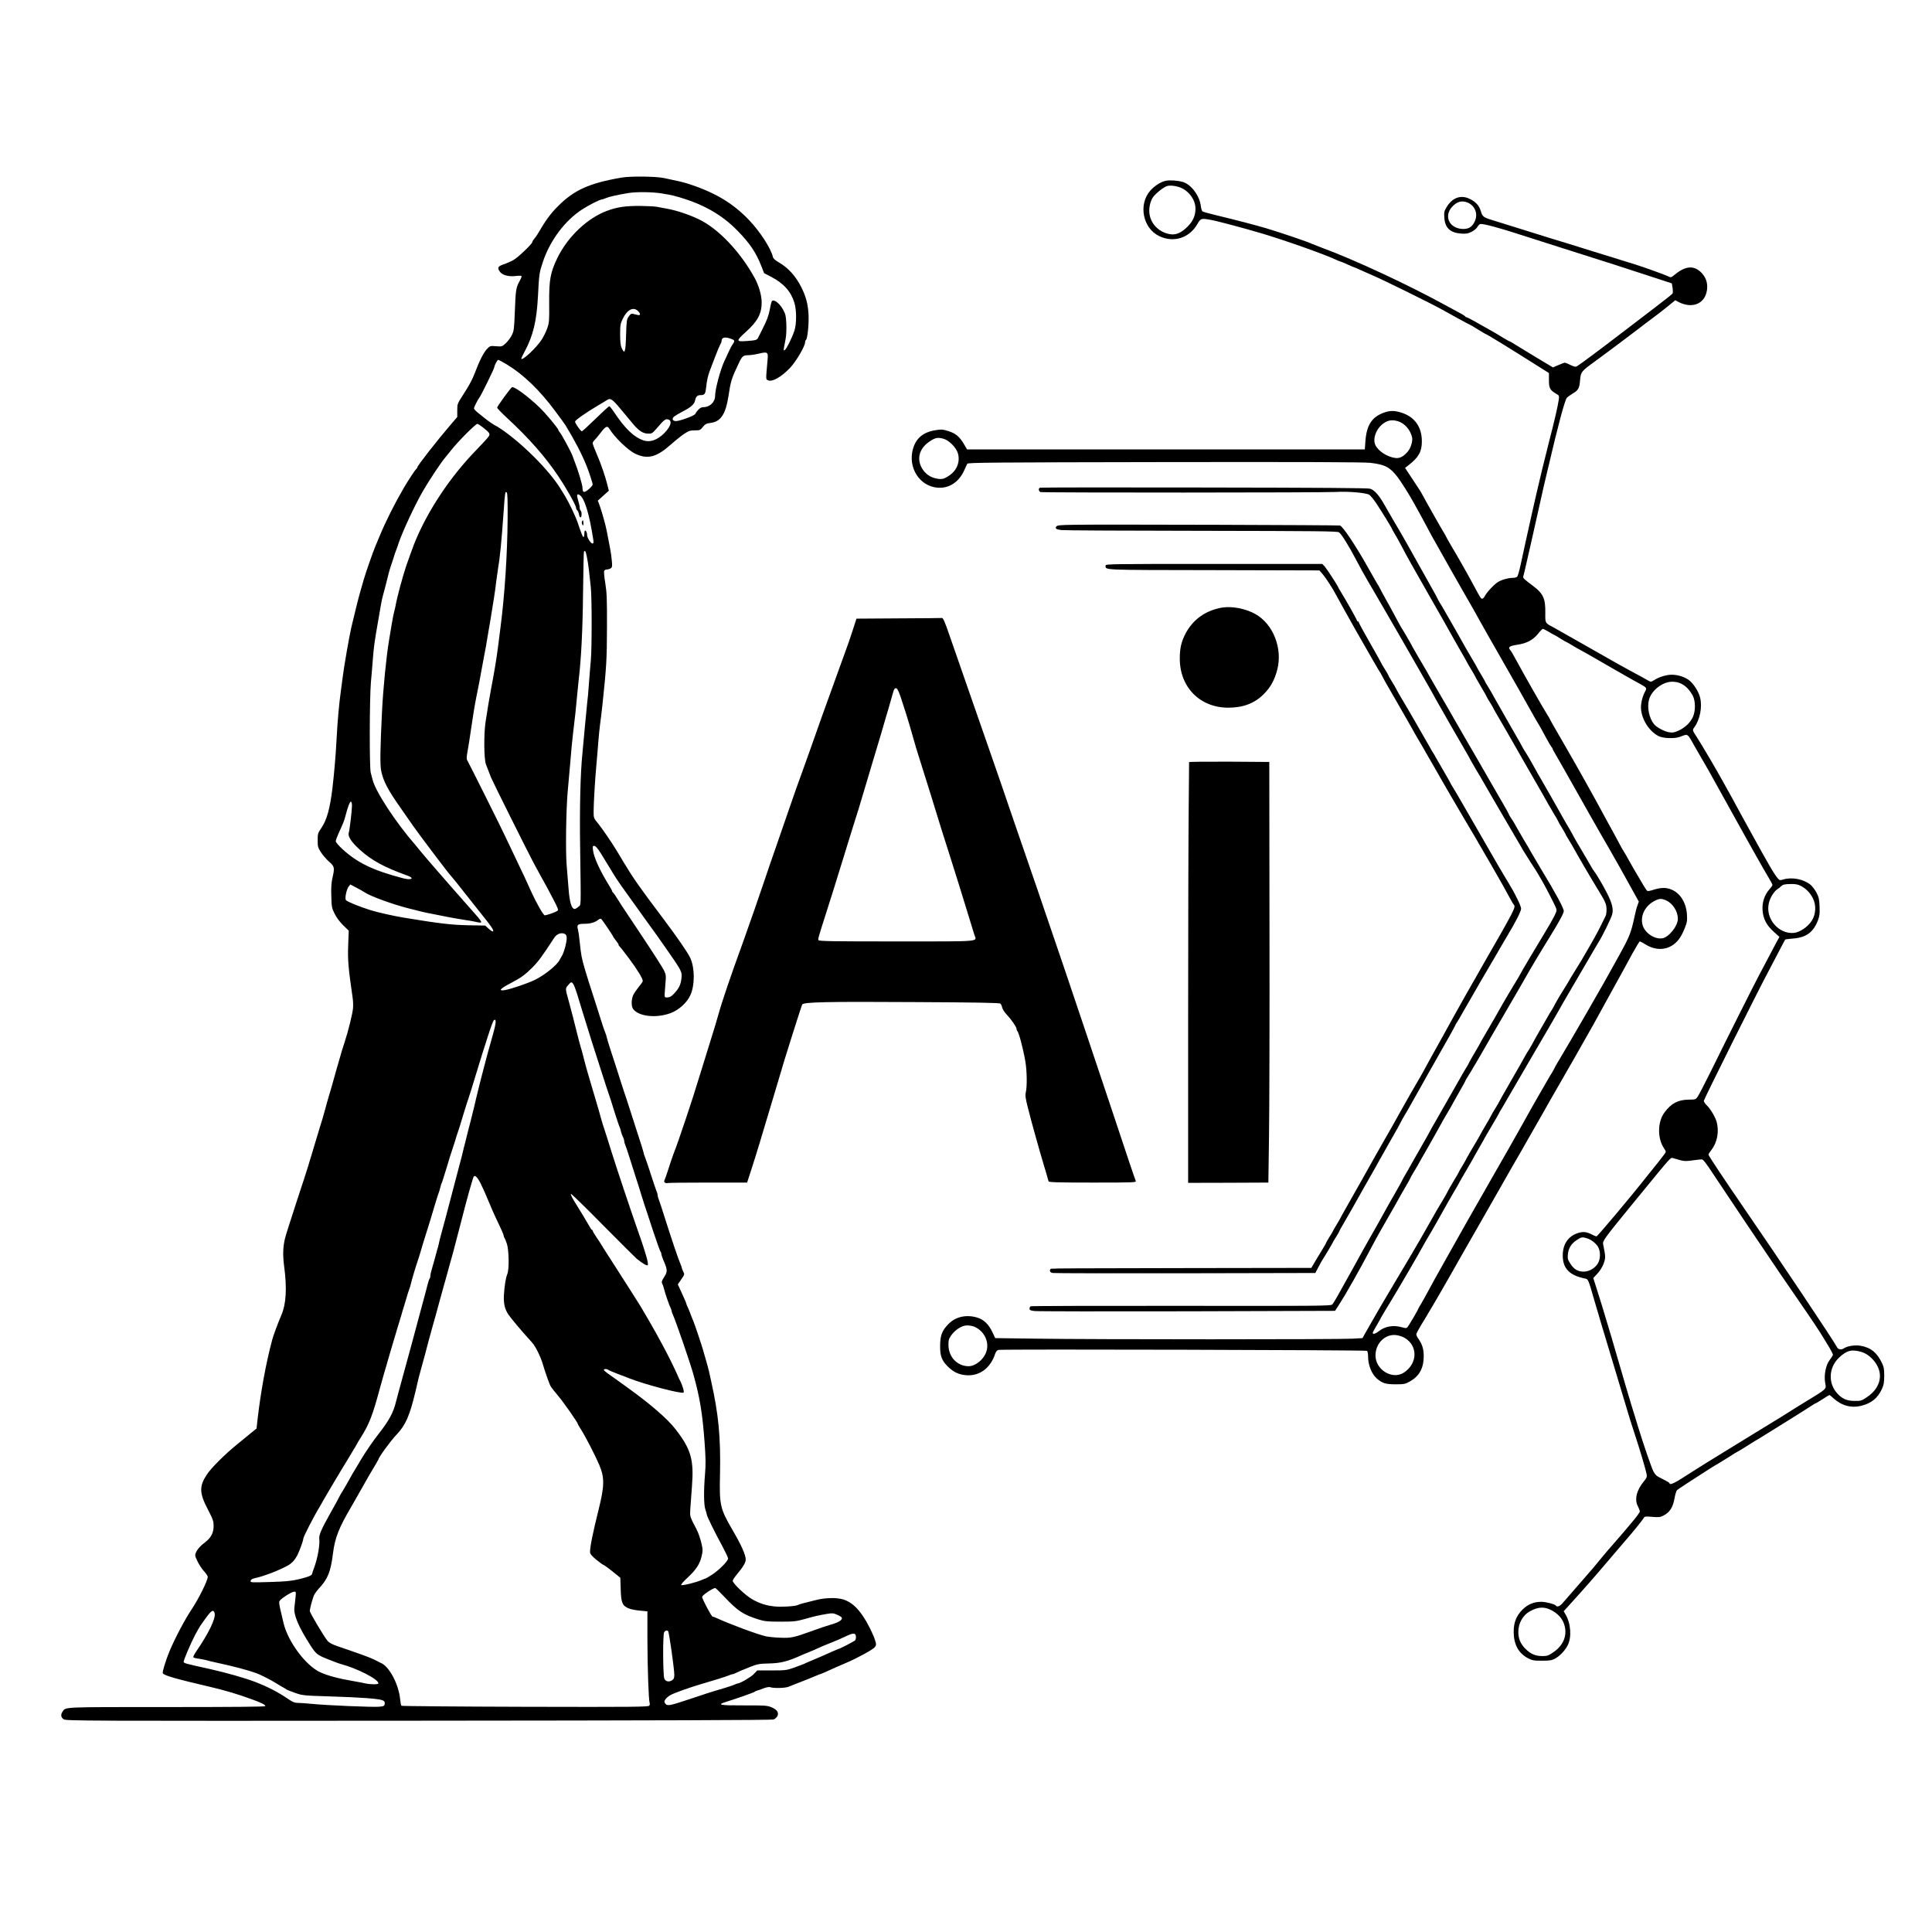
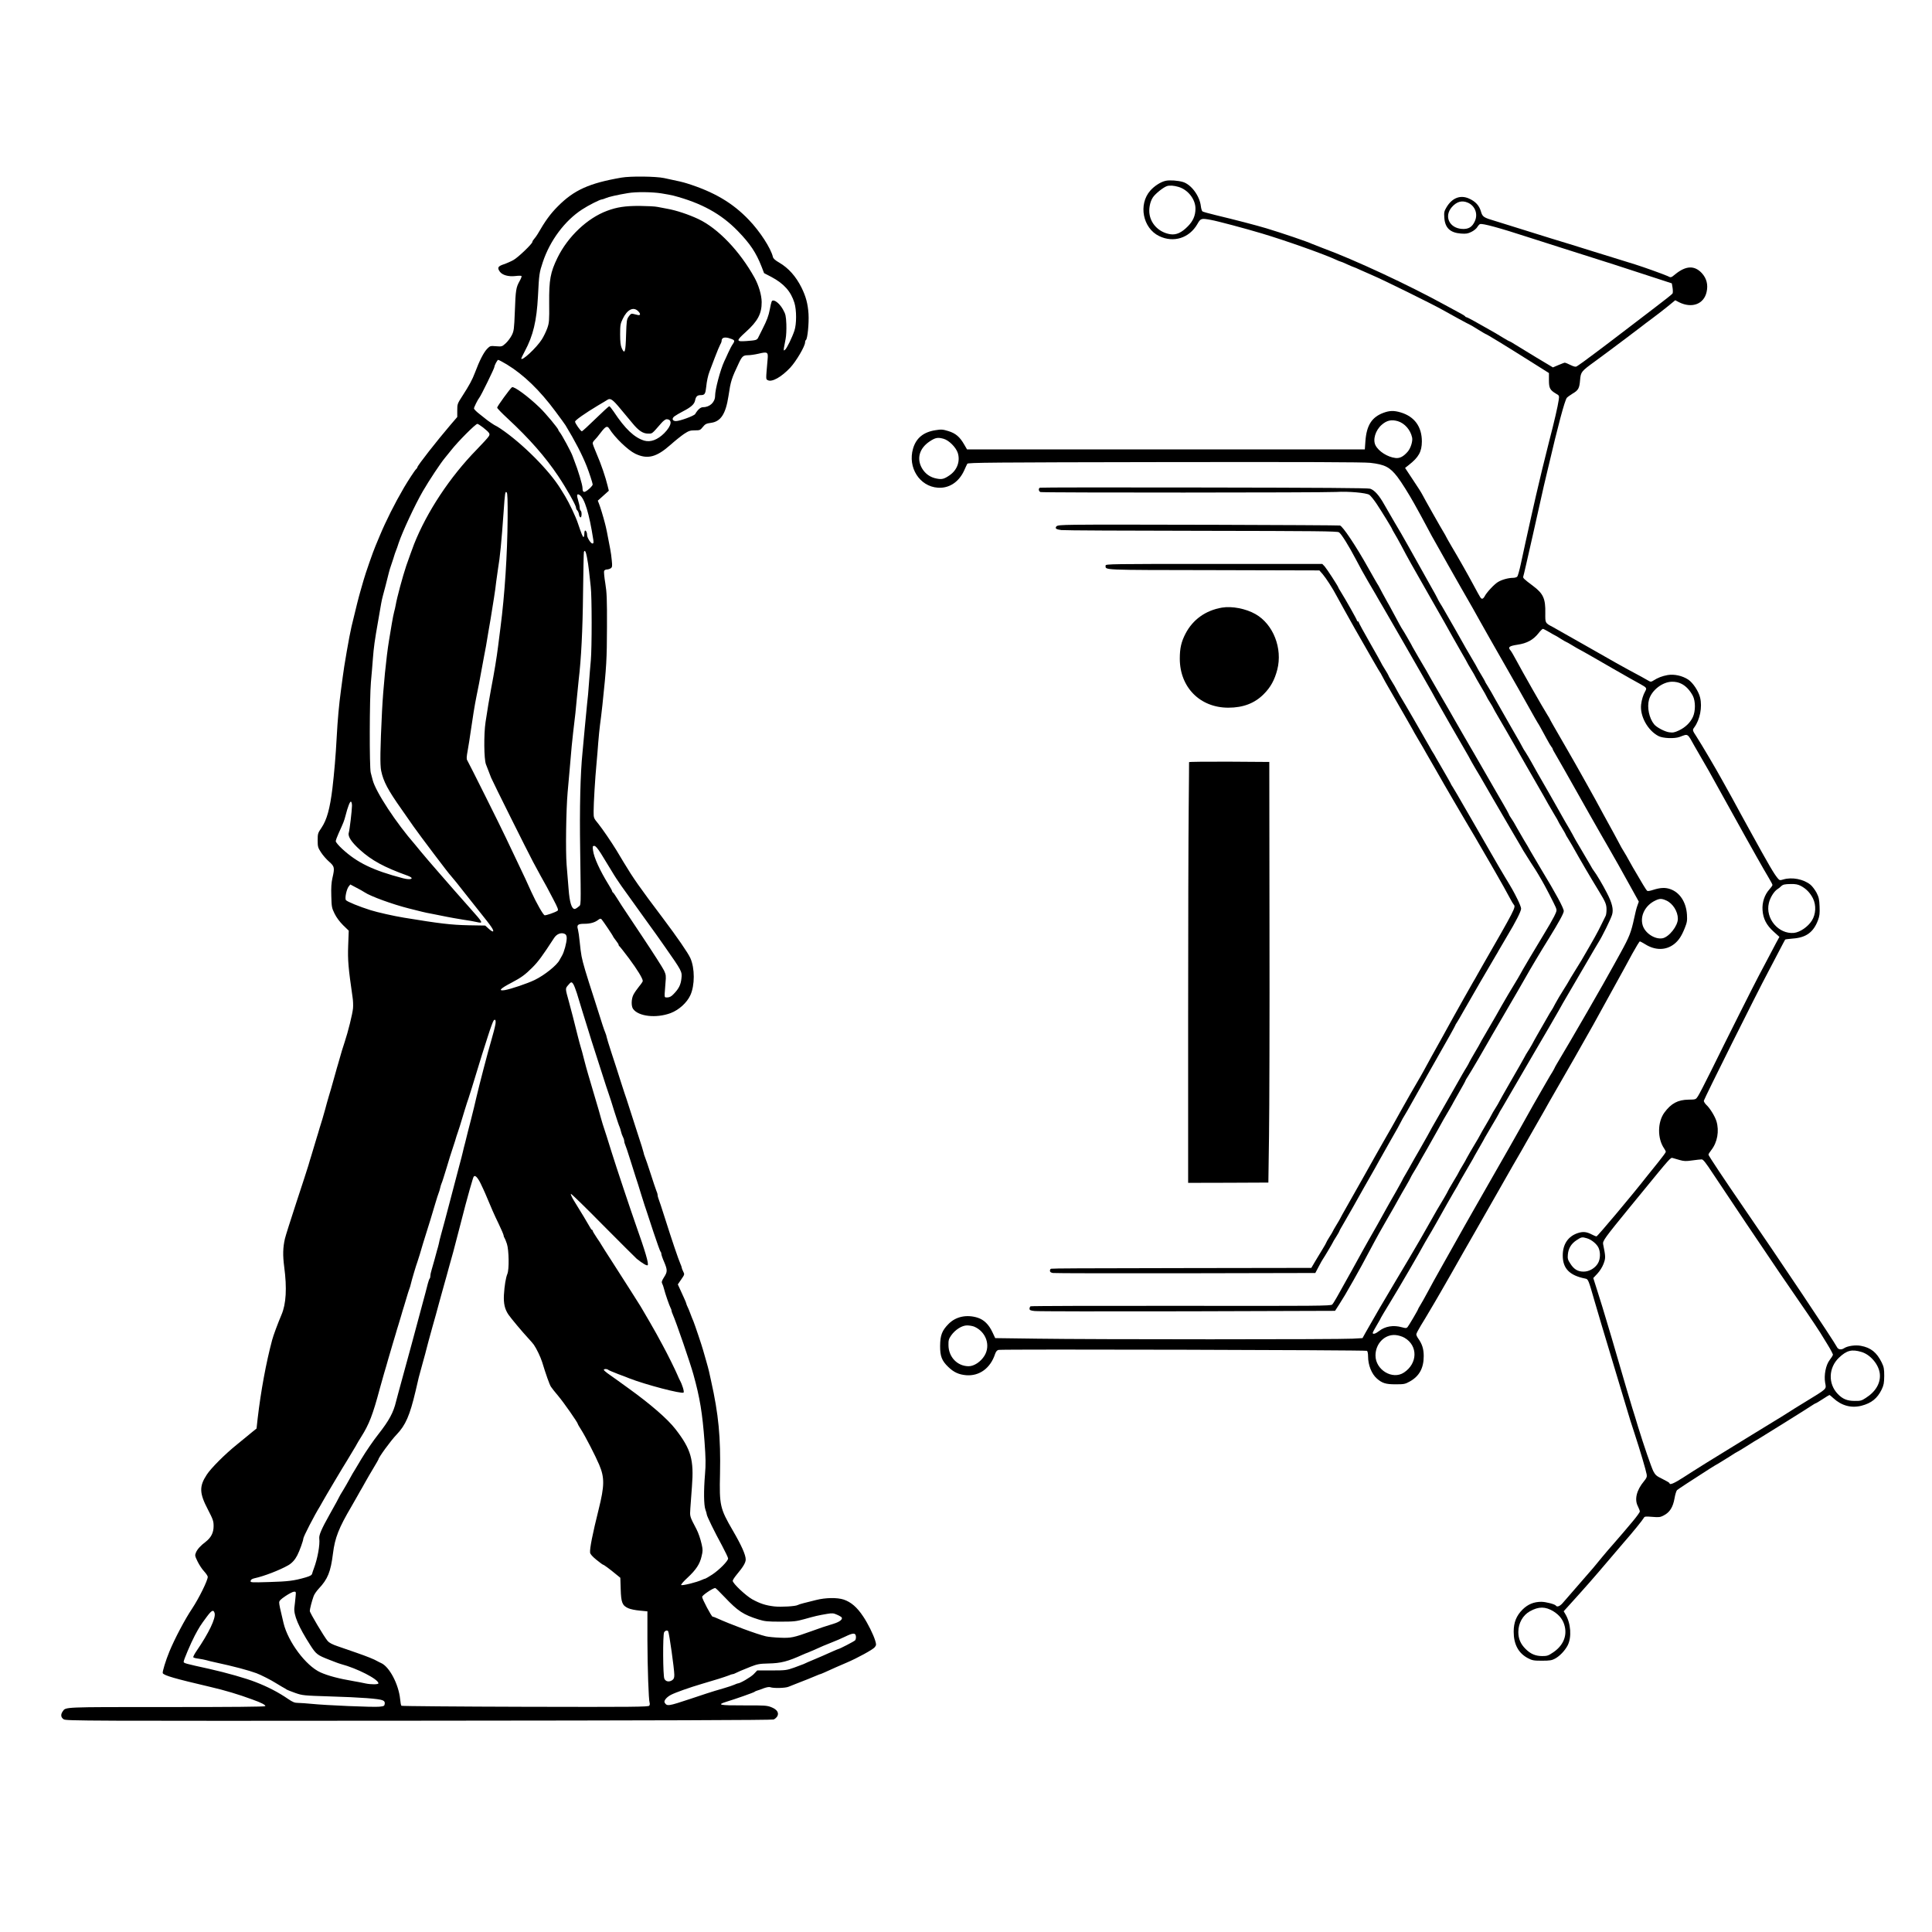
<svg xmlns="http://www.w3.org/2000/svg" version="1.0" width="2083pt" height="2083pt" viewBox="0 0 2083 2083" preserveAspectRatio="xMidYMid meet">
  <g transform="translate(0,2083) scale(0.1,-0.1)" fill="#000000" stroke="none">
    <path d="M6700 18915 c-348 -60 -511 -134 -685 -309 -81 -81 -137 -158 -218 -299 -11 -18 -27 -41 -38 -53 -10 -11 -19 -25 -19 -32 0 -20 -154 -168 -205 -196 -27 -15 -75 -36 -105 -46 -62 -21 -71 -37 -41 -79 27 -37 92 -56 169 -47 32 4 61 4 65 0 3 -4 -5 -27 -20 -53 -39 -69 -44 -98 -52 -326 -8 -198 -10 -213 -34 -261 -14 -27 -43 -66 -65 -86 -39 -35 -41 -36 -104 -31 -61 5 -64 4 -95 -27 -38 -39 -84 -129 -133 -260 -27 -72 -61 -135 -132 -245 -57 -88 -58 -91 -58 -160 l0 -71 -73 -85 c-147 -172 -357 -440 -357 -457 0 -5 -7 -15 -15 -22 -12 -10 -86 -123 -130 -198 -101 -173 -195 -361 -260 -517 -20 -49 -41 -99 -46 -110 -25 -57 -110 -301 -129 -370 -4 -16 -19 -68 -33 -115 -21 -72 -44 -164 -97 -385 -23 -96 -83 -441 -95 -545 -3 -25 -12 -92 -20 -150 -19 -139 -35 -310 -45 -500 -10 -194 -27 -389 -46 -550 -27 -220 -60 -339 -118 -425 -39 -57 -41 -63 -41 -135 0 -69 3 -79 36 -130 20 -31 59 -76 87 -100 59 -52 62 -65 36 -177 -11 -48 -15 -104 -12 -193 3 -117 5 -129 35 -190 20 -41 54 -87 92 -125 l61 -59 -6 -161 c-6 -158 2 -244 47 -555 6 -36 8 -91 5 -122 -6 -62 -53 -252 -90 -363 -22 -65 -35 -109 -72 -240 -8 -27 -19 -63 -23 -80 -5 -16 -19 -66 -31 -110 -12 -44 -32 -114 -45 -155 -12 -41 -30 -104 -39 -140 -10 -36 -24 -83 -30 -105 -7 -22 -21 -67 -31 -100 -9 -33 -23 -78 -30 -100 -6 -22 -20 -67 -30 -100 -10 -33 -23 -78 -30 -100 -7 -22 -21 -67 -30 -100 -10 -33 -68 -213 -130 -400 -61 -187 -117 -362 -123 -390 -22 -95 -24 -178 -8 -302 31 -232 21 -402 -29 -518 -39 -92 -88 -223 -101 -273 -66 -248 -121 -548 -156 -845 l-12 -109 -45 -36 c-26 -21 -51 -41 -57 -47 -6 -5 -56 -46 -110 -90 -127 -102 -279 -254 -325 -325 -82 -125 -80 -199 12 -374 56 -109 62 -125 62 -181 0 -70 -27 -122 -84 -167 -56 -42 -91 -81 -106 -116 -13 -31 -12 -37 17 -97 17 -35 48 -83 70 -106 22 -24 40 -51 40 -60 0 -39 -95 -231 -169 -343 -75 -111 -187 -323 -244 -461 -39 -94 -79 -224 -72 -235 15 -25 129 -58 505 -146 161 -37 314 -83 460 -137 100 -36 142 -58 141 -72 -1 -7 -363 -10 -1064 -10 -1129 0 -1087 2 -1121 -47 -24 -34 -20 -65 11 -85 26 -17 203 -18 3828 -15 2558 2 3809 6 3826 13 15 6 32 22 40 35 20 38 -4 74 -66 98 -45 18 -74 20 -298 19 -262 -1 -292 6 -186 39 102 31 294 99 304 107 5 5 19 11 30 14 11 3 43 14 70 25 32 11 58 16 70 11 34 -13 162 -10 197 5 18 8 51 21 73 29 84 32 201 79 232 93 17 8 34 14 37 14 5 0 61 25 171 75 28 13 77 34 111 48 114 48 288 143 306 168 17 23 17 28 3 74 -19 62 -78 182 -128 256 -66 100 -131 156 -211 183 -70 23 -196 21 -298 -5 -46 -11 -106 -27 -135 -34 -28 -7 -56 -16 -62 -20 -23 -14 -180 -23 -253 -15 -93 11 -152 30 -238 77 -69 39 -210 171 -210 199 0 9 20 39 43 67 69 82 97 129 97 163 0 50 -45 151 -140 314 -137 236 -145 269 -137 610 8 392 -15 640 -97 1005 -8 39 -18 84 -22 100 -3 17 -18 68 -31 115 -14 47 -29 99 -33 115 -12 45 -90 276 -104 310 -8 17 -22 53 -32 80 -10 28 -24 61 -31 75 -7 14 -13 29 -13 33 0 5 -11 32 -24 60 -13 29 -34 74 -46 101 l-22 48 37 54 c36 52 37 54 21 85 -9 18 -16 36 -16 42 0 5 -6 23 -14 40 -21 47 -95 265 -165 487 -34 107 -66 205 -72 218 -5 13 -9 30 -9 38 0 9 -6 30 -14 47 -7 18 -35 100 -61 182 -27 83 -54 164 -62 182 -7 17 -13 36 -13 42 0 6 -31 107 -70 224 -38 116 -77 237 -86 267 -9 30 -22 71 -29 90 -7 19 -35 103 -61 185 -26 83 -71 223 -101 313 -29 89 -53 167 -53 173 0 6 -6 25 -13 42 -8 18 -21 57 -31 87 -9 30 -48 152 -86 270 -96 296 -124 390 -140 470 -6 31 -15 101 -20 155 -5 55 -14 115 -19 134 -15 49 -1 61 69 61 64 0 113 14 149 42 20 15 27 16 37 6 16 -18 124 -178 124 -185 0 -3 14 -22 30 -43 17 -21 30 -42 30 -48 0 -6 4 -12 8 -14 4 -2 51 -61 104 -132 89 -120 148 -216 148 -243 0 -6 -18 -33 -40 -59 -22 -27 -49 -66 -60 -87 -24 -45 -26 -124 -5 -154 57 -82 249 -104 405 -46 90 34 176 112 213 193 49 107 49 290 0 400 -25 56 -143 227 -301 437 -246 326 -314 423 -418 596 -32 53 -68 112 -78 130 -54 88 -150 229 -195 285 -51 62 -51 62 -51 134 0 86 16 358 31 513 6 61 14 164 19 230 5 66 14 151 19 190 6 38 17 135 26 215 44 416 48 489 49 840 1 305 -2 371 -18 471 -11 64 -16 124 -13 133 4 9 17 16 30 16 13 0 31 6 42 13 16 12 17 23 11 83 -3 38 -11 94 -17 124 -34 181 -42 221 -56 275 -21 81 -49 173 -65 214 l-13 33 60 54 59 53 -13 53 c-23 95 -70 233 -116 339 -25 57 -45 111 -45 120 0 9 9 24 20 34 10 9 41 46 67 81 52 68 70 77 92 42 60 -96 201 -232 280 -270 132 -63 229 -38 381 97 47 42 112 94 144 116 52 34 67 39 117 39 54 0 59 2 86 36 26 32 37 38 88 45 106 14 159 95 189 289 24 162 32 187 113 358 33 70 47 82 96 82 23 0 74 7 113 16 99 24 107 19 100 -59 -20 -229 -20 -214 2 -226 44 -24 146 33 242 135 65 70 160 232 160 273 0 11 4 22 9 25 17 11 34 179 28 281 -7 109 -28 188 -76 285 -60 120 -140 210 -239 268 -44 25 -65 44 -69 62 -22 93 -139 274 -258 398 -176 185 -377 303 -670 395 -46 14 -78 22 -245 57 -90 19 -362 22 -460 5z m432 -170 c51 -8 109 -19 128 -24 303 -80 514 -196 695 -382 133 -137 197 -233 256 -384 l27 -70 79 -41 c135 -72 210 -156 248 -279 24 -78 24 -229 0 -300 -26 -77 -81 -189 -100 -205 -16 -14 -17 -12 -13 20 3 19 11 62 18 95 7 35 10 102 8 160 -4 88 -8 108 -34 154 -29 55 -78 101 -107 101 -17 0 -20 -7 -37 -95 -14 -72 -31 -117 -78 -210 -19 -38 -40 -80 -46 -92 -14 -30 -23 -32 -127 -40 -114 -8 -115 1 -9 97 130 117 173 198 172 324 -1 76 -32 180 -77 262 -159 287 -394 532 -605 632 -106 50 -241 95 -340 112 -30 5 -75 14 -100 19 -25 6 -113 10 -197 11 -153 0 -241 -13 -348 -53 -213 -79 -423 -278 -535 -507 -76 -157 -91 -235 -89 -488 2 -193 0 -212 -21 -272 -13 -36 -39 -89 -58 -119 -58 -92 -222 -243 -222 -206 0 3 17 38 38 78 90 167 128 327 142 592 12 242 15 257 52 368 77 233 237 447 423 568 68 45 195 109 215 109 5 0 24 6 42 14 32 14 124 35 238 54 87 15 262 13 362 -3z m-255 -1267 c32 -30 31 -52 -2 -44 -14 3 -36 9 -49 12 -19 5 -28 -1 -47 -28 -22 -31 -24 -44 -29 -202 -5 -183 -15 -212 -47 -139 -12 28 -17 68 -17 148 0 100 3 115 28 167 47 99 113 133 163 86z m1034 -315 c9 -9 6 -19 -9 -41 -12 -16 -35 -60 -52 -98 -17 -38 -35 -78 -41 -89 -43 -93 -99 -304 -99 -372 0 -69 -57 -123 -129 -123 -28 0 -57 -25 -86 -74 -12 -20 -166 -76 -207 -76 -39 0 -48 27 -17 51 13 10 56 35 94 55 86 44 121 76 129 116 9 44 24 58 61 58 43 0 51 13 59 89 6 60 19 122 36 166 4 11 29 76 55 145 26 69 54 135 61 147 8 12 14 29 14 37 0 33 26 44 74 32 25 -7 51 -17 57 -23z m-2447 -262 c182 -111 354 -277 524 -506 54 -72 102 -139 109 -150 103 -170 179 -316 230 -445 24 -61 63 -180 63 -193 0 -15 -45 -59 -77 -76 -23 -12 -33 1 -33 41 0 30 -49 194 -87 288 -7 19 -17 44 -20 54 -13 39 -117 232 -139 257 -8 8 -14 19 -14 23 0 15 -138 181 -202 242 -124 120 -277 232 -298 219 -18 -11 -160 -206 -160 -220 0 -7 50 -59 112 -116 236 -219 407 -414 547 -623 86 -128 191 -314 191 -338 0 -9 6 -23 14 -31 8 -8 16 -27 18 -42 2 -16 9 -30 16 -33 15 -5 17 64 2 73 -5 3 -10 18 -10 32 0 15 -8 50 -17 79 -18 57 -13 75 15 58 54 -34 105 -200 149 -486 4 -30 2 -38 -10 -38 -17 0 -57 62 -57 90 0 25 -10 50 -21 50 -5 0 -9 -16 -9 -35 0 -19 -4 -35 -9 -35 -8 0 -22 34 -61 150 -23 70 -93 217 -137 290 -16 25 -37 60 -48 78 -123 201 -414 492 -648 650 -26 17 -50 32 -53 32 -6 0 -90 57 -110 75 -7 6 -37 30 -68 54 -31 24 -56 50 -56 57 0 13 41 96 59 118 19 24 161 315 161 329 0 17 32 77 41 77 6 0 48 -22 93 -49z m1223 -476 c46 -55 105 -126 131 -157 66 -81 114 -113 169 -113 48 0 38 -7 144 114 19 22 44 41 55 41 67 -1 56 -69 -24 -150 -72 -72 -148 -100 -215 -81 -107 32 -207 126 -331 314 -21 31 -42 57 -47 57 -6 0 -72 -61 -148 -135 -76 -74 -142 -135 -148 -135 -12 0 -73 86 -73 104 0 15 107 90 245 173 50 29 97 58 105 63 31 20 56 3 137 -95z m-1480 -203 c73 -59 80 -69 62 -97 -8 -14 -66 -77 -129 -142 -288 -294 -537 -671 -675 -1018 -16 -40 -61 -167 -85 -235 -38 -113 -101 -346 -114 -425 -4 -22 -11 -53 -16 -70 -5 -16 -16 -73 -25 -125 -9 -52 -22 -133 -30 -180 -31 -186 -63 -515 -76 -765 -20 -411 -23 -581 -9 -647 24 -114 72 -205 219 -413 46 -66 104 -149 129 -185 74 -105 386 -518 401 -530 7 -6 115 -139 146 -181 11 -14 63 -80 115 -145 141 -177 148 -186 176 -226 38 -55 25 -68 -24 -24 l-41 37 -178 3 c-189 4 -309 18 -698 82 -105 17 -288 58 -360 81 -121 38 -251 91 -265 108 -15 18 6 118 30 148 l17 21 64 -34 c35 -18 75 -40 89 -50 65 -44 305 -131 480 -175 58 -14 121 -30 140 -35 19 -5 73 -17 120 -25 47 -9 114 -22 150 -30 36 -7 112 -21 170 -30 58 -8 125 -20 149 -26 75 -17 73 -12 -70 148 -58 65 -133 150 -166 188 -34 39 -116 134 -184 211 -68 78 -149 172 -179 209 -30 37 -59 73 -65 79 -204 233 -424 568 -457 696 -5 19 -14 55 -21 80 -15 59 -13 799 2 975 7 72 16 184 21 250 10 129 19 195 57 410 14 77 28 160 32 185 4 25 13 65 20 90 7 25 19 72 28 105 33 135 46 181 53 200 4 11 18 52 30 90 11 39 25 79 30 90 5 11 18 47 28 80 42 124 174 408 261 559 68 117 191 303 238 359 21 25 51 63 68 84 72 92 262 283 282 283 6 0 33 -17 60 -38z m266 -980 c-3 -390 -31 -822 -77 -1177 -8 -66 -20 -158 -26 -205 -14 -114 -41 -279 -75 -455 -19 -100 -41 -233 -60 -360 -20 -133 -17 -400 4 -455 8 -19 21 -53 29 -75 8 -22 20 -53 27 -70 17 -42 396 -802 451 -905 44 -83 129 -238 149 -272 5 -10 37 -70 70 -133 51 -97 58 -117 45 -125 -27 -18 -123 -51 -138 -48 -15 3 -87 128 -144 253 -20 44 -50 109 -66 145 -17 36 -63 133 -102 215 -40 83 -88 184 -107 225 -51 110 -402 812 -415 832 -10 13 -8 38 5 110 9 51 24 143 32 203 21 147 43 284 61 372 8 40 21 106 29 145 8 40 21 114 30 163 9 50 20 110 25 135 5 25 14 72 20 105 5 33 17 101 25 150 16 88 29 167 61 370 9 55 20 134 24 175 5 41 14 102 19 135 22 126 38 297 61 620 14 205 17 222 33 206 9 -9 11 -83 10 -279z m855 -419 c8 -38 18 -106 23 -153 5 -47 13 -121 18 -165 13 -104 13 -659 1 -795 -6 -58 -14 -168 -20 -245 -5 -77 -14 -176 -20 -220 -5 -44 -16 -161 -25 -260 -9 -99 -20 -220 -25 -270 -23 -225 -32 -594 -25 -1050 9 -649 11 -585 -20 -612 -14 -13 -32 -23 -39 -23 -33 0 -55 70 -66 217 -5 65 -14 181 -21 258 -12 153 -6 592 11 785 6 63 15 169 21 235 20 239 28 322 38 405 20 159 32 275 41 380 5 58 14 143 19 190 27 224 43 538 47 935 3 237 7 436 9 443 9 28 21 8 33 -55z m-2533 -2679 c-1 -56 -25 -260 -35 -294 -11 -39 29 -99 119 -181 128 -116 262 -189 515 -280 81 -29 42 -52 -49 -28 -324 85 -494 167 -656 317 -38 35 -69 72 -69 82 0 10 14 49 31 86 55 121 58 130 73 185 26 102 49 160 60 156 6 -2 11 -21 11 -43z m2684 -516 c59 -95 54 -87 118 -193 26 -45 73 -116 103 -158 50 -71 195 -273 256 -357 88 -121 163 -226 214 -300 182 -260 185 -266 177 -338 -7 -69 -28 -112 -85 -170 -22 -24 -42 -35 -65 -36 -31 -1 -32 0 -31 39 1 22 5 76 9 120 7 72 5 86 -15 130 -13 28 -118 192 -234 366 -116 173 -216 324 -223 335 -7 10 -29 46 -50 79 -20 33 -41 62 -45 63 -4 2 -8 8 -8 13 0 5 -17 38 -39 72 -92 149 -157 290 -167 367 -6 45 -5 50 13 50 14 0 35 -24 72 -82z m-388 -868 c13 -7 19 -21 19 -45 0 -47 -28 -151 -51 -189 -10 -17 -22 -38 -26 -46 -26 -55 -163 -165 -269 -216 -79 -38 -257 -98 -321 -109 -77 -12 -51 16 72 80 105 55 147 86 225 164 65 65 109 126 234 318 29 45 78 63 117 43z m91 -542 c8 -13 25 -57 38 -98 12 -41 40 -131 61 -200 22 -69 47 -150 56 -180 18 -62 40 -130 143 -450 39 -124 78 -241 85 -260 7 -19 34 -102 59 -185 26 -82 51 -157 56 -165 4 -9 11 -30 15 -49 4 -18 13 -44 21 -59 8 -15 14 -35 14 -45 0 -9 4 -25 9 -35 5 -9 30 -84 56 -167 26 -82 53 -168 60 -190 8 -22 35 -107 60 -190 26 -82 50 -159 55 -170 4 -11 38 -114 75 -228 38 -114 72 -210 77 -213 4 -3 8 -13 8 -22 0 -10 13 -49 30 -87 37 -88 37 -107 -1 -166 -24 -38 -28 -52 -20 -67 6 -11 15 -37 20 -58 13 -53 59 -185 71 -206 6 -10 10 -23 10 -29 0 -6 6 -25 14 -42 37 -83 189 -526 222 -646 70 -251 97 -418 120 -726 13 -177 14 -245 5 -350 -15 -179 -13 -331 4 -380 8 -22 15 -46 15 -53 0 -17 84 -189 165 -337 35 -66 65 -128 65 -138 0 -27 -96 -124 -172 -174 -36 -23 -70 -43 -73 -43 -4 0 -21 -6 -38 -14 -58 -27 -216 -65 -223 -55 -3 6 28 42 69 79 91 85 132 146 151 230 14 57 14 72 1 130 -14 61 -35 122 -56 163 -74 141 -72 134 -66 226 3 47 11 151 17 231 23 292 -9 404 -177 621 -85 110 -268 269 -510 443 -37 27 -86 62 -108 78 -22 16 -66 47 -97 69 -32 22 -58 44 -58 50 0 11 32 12 46 1 5 -5 54 -26 109 -47 55 -20 109 -41 120 -46 174 -68 567 -171 585 -153 9 9 -14 85 -40 132 -5 9 -17 35 -26 57 -22 53 -111 233 -159 320 -21 39 -52 96 -69 127 -17 31 -50 89 -74 130 -24 40 -55 93 -69 118 -14 25 -40 68 -58 95 -18 28 -54 85 -81 128 -27 43 -109 170 -181 283 -73 113 -133 207 -133 209 0 2 -20 33 -45 69 -25 37 -45 71 -45 76 0 6 -3 10 -8 10 -4 0 -16 17 -27 38 -11 20 -38 66 -60 102 -22 36 -45 74 -52 85 -7 11 -31 51 -54 88 -23 37 -38 71 -34 75 4 4 158 -146 343 -334 186 -187 351 -352 367 -366 60 -48 109 -78 118 -69 14 14 -27 152 -128 436 -58 165 -211 623 -260 780 -37 120 -75 240 -97 305 -6 19 -15 49 -19 65 -4 17 -15 54 -23 83 -25 82 -42 140 -70 237 -14 50 -35 120 -46 156 -11 37 -31 109 -44 161 -13 52 -28 110 -35 129 -6 19 -20 72 -32 119 -34 138 -76 301 -94 365 -42 152 -42 145 -9 184 31 37 37 38 56 9z m-842 -438 c-4 -25 -24 -101 -44 -170 -35 -117 -128 -474 -162 -620 -14 -63 -26 -111 -57 -235 -9 -33 -22 -87 -31 -120 -8 -33 -22 -89 -31 -125 -10 -36 -21 -81 -25 -100 -4 -19 -22 -89 -40 -155 -38 -145 -87 -332 -105 -400 -28 -108 -75 -283 -91 -340 -9 -33 -20 -76 -23 -95 -4 -19 -13 -51 -19 -70 -6 -19 -18 -64 -27 -100 -10 -36 -24 -85 -31 -109 -8 -25 -14 -54 -14 -66 0 -12 -3 -25 -7 -29 -5 -4 -13 -29 -20 -54 -6 -26 -19 -73 -27 -104 -9 -32 -23 -84 -31 -115 -9 -32 -22 -80 -29 -108 -15 -54 -73 -272 -86 -320 -4 -16 -18 -66 -30 -110 -27 -100 -66 -243 -86 -315 -8 -30 -22 -80 -30 -110 -8 -30 -19 -71 -24 -90 -28 -119 -76 -207 -189 -351 -54 -68 -137 -189 -185 -269 -47 -80 -91 -152 -96 -160 -5 -8 -21 -37 -35 -63 -14 -27 -44 -77 -65 -113 -22 -35 -40 -66 -40 -68 0 -3 -52 -99 -107 -196 -86 -153 -115 -220 -111 -257 9 -67 -18 -217 -58 -323 -7 -19 -16 -45 -19 -57 -4 -16 -22 -26 -73 -41 -125 -36 -187 -43 -391 -49 -196 -6 -203 -5 -199 13 2 13 16 22 43 28 102 22 270 87 363 140 40 23 73 60 97 107 25 48 65 160 65 180 0 20 122 256 177 344 7 11 22 38 34 60 18 34 229 389 259 435 5 8 19 31 30 50 11 19 31 53 45 75 14 22 28 47 32 55 4 8 25 44 48 80 84 133 124 235 200 520 10 36 30 108 45 160 16 52 36 122 45 155 20 69 33 114 50 170 6 22 20 67 30 100 9 33 23 78 30 100 6 22 20 67 30 100 9 33 23 78 30 100 6 22 20 67 30 100 9 33 22 71 27 85 6 14 14 41 18 60 8 36 56 199 70 235 7 18 40 126 61 200 5 17 22 73 39 125 34 106 43 138 90 295 18 61 36 117 40 125 4 9 11 31 15 50 4 19 11 41 15 50 5 8 29 85 55 170 25 85 52 171 59 190 7 19 21 62 31 95 9 33 23 76 30 95 7 19 17 51 23 70 24 82 84 277 92 295 4 11 21 65 38 120 103 338 130 425 174 559 26 82 53 155 60 163 18 22 27 1 18 -47z m-160 -1706 c19 -39 42 -89 51 -110 69 -165 97 -230 145 -328 30 -62 54 -119 54 -127 0 -8 4 -19 9 -25 4 -5 16 -34 26 -64 22 -66 26 -276 5 -325 -17 -42 -31 -125 -37 -226 -5 -93 9 -154 49 -213 29 -42 147 -183 211 -252 29 -31 57 -64 63 -73 30 -44 72 -132 89 -186 41 -135 79 -241 94 -265 9 -14 44 -59 79 -100 58 -68 212 -289 212 -303 0 -4 17 -33 37 -64 44 -69 153 -280 193 -375 59 -139 58 -226 -6 -483 -65 -261 -97 -421 -92 -465 2 -16 25 -42 68 -77 36 -29 68 -53 72 -53 8 0 72 -47 143 -106 l43 -35 4 -122 c4 -145 17 -177 81 -206 23 -11 79 -22 125 -26 l82 -8 0 -311 c1 -302 13 -646 24 -676 3 -8 2 -22 -4 -30 -8 -13 -165 -15 -1337 -12 -730 2 -1331 7 -1335 11 -5 4 -11 36 -14 71 -16 161 -116 351 -206 390 -13 6 -30 14 -38 19 -35 21 -113 52 -225 91 -66 22 -158 54 -205 71 -57 19 -92 38 -108 57 -39 47 -192 304 -192 323 0 20 21 104 41 159 6 19 31 55 54 80 99 105 130 182 155 382 21 169 63 275 199 506 31 54 60 104 64 112 4 8 17 31 28 50 12 19 37 64 57 100 20 36 60 105 89 153 29 48 53 90 53 92 0 20 134 204 195 267 98 102 143 206 205 468 12 52 28 120 35 150 8 30 28 105 45 165 17 61 35 126 39 145 9 36 21 81 65 240 28 97 45 160 70 253 8 28 22 79 31 112 9 33 21 74 25 90 5 17 15 55 24 85 8 30 22 80 30 110 8 30 27 98 42 150 14 52 43 163 64 245 49 192 95 366 114 430 34 117 38 130 43 138 13 22 41 -5 73 -69z m2633 -4464 c142 -150 201 -189 367 -241 65 -20 95 -23 235 -23 145 0 169 3 260 28 109 31 148 40 243 56 55 9 68 8 106 -9 24 -10 47 -24 51 -30 12 -20 -22 -47 -83 -66 -109 -34 -138 -43 -247 -83 -189 -68 -218 -74 -335 -69 -58 2 -127 9 -153 15 -100 24 -373 125 -534 198 -17 8 -35 14 -40 14 -12 0 -113 191 -113 213 0 17 112 93 141 96 4 1 50 -44 102 -99z m-4627 -2 c-3 -35 -9 -84 -12 -109 -10 -80 44 -208 173 -409 61 -95 76 -106 203 -155 25 -9 56 -22 70 -27 14 -6 39 -14 55 -19 175 -46 405 -164 405 -208 0 -13 -79 -14 -140 -1 -25 6 -83 17 -130 25 -160 27 -274 58 -355 94 -157 71 -349 328 -398 531 -39 161 -47 201 -47 223 0 18 16 34 68 69 37 25 78 46 91 47 23 1 23 0 17 -61z m-872 -171 c14 -54 -63 -214 -193 -404 -24 -34 -40 -66 -37 -71 3 -5 28 -12 56 -15 28 -4 66 -11 83 -16 18 -6 66 -17 107 -26 183 -39 352 -84 435 -115 42 -15 162 -76 200 -101 22 -14 56 -34 75 -45 19 -10 41 -23 49 -29 7 -5 50 -22 95 -38 78 -27 90 -28 371 -37 337 -10 532 -25 570 -42 20 -9 25 -18 23 -37 -3 -24 -8 -27 -58 -32 -61 -7 -580 15 -733 31 -54 5 -118 10 -143 10 -37 0 -57 8 -107 42 -105 72 -218 131 -350 182 -106 42 -315 101 -497 142 -268 59 -280 62 -280 78 0 19 76 198 120 282 49 92 62 112 128 201 54 73 74 83 86 40z m4890 -195 c11 -18 66 -408 66 -469 0 -34 -5 -46 -24 -59 -33 -21 -68 -15 -83 16 -16 32 -18 471 -3 501 11 19 35 26 44 11z m2024 -55 c2 -16 -2 -34 -8 -42 -9 -11 -171 -95 -184 -95 -3 0 -35 -14 -73 -31 -85 -38 -121 -54 -153 -67 -93 -39 -127 -54 -145 -63 -11 -5 -58 -22 -104 -39 -80 -28 -92 -30 -241 -30 l-156 0 -39 -41 c-33 -33 -146 -99 -171 -99 -3 0 -20 -6 -37 -14 -18 -8 -66 -24 -107 -36 -41 -12 -88 -26 -105 -31 -16 -4 -135 -43 -263 -86 -241 -80 -250 -81 -276 -40 -12 19 20 59 68 84 48 25 203 80 336 119 30 9 66 20 80 24 14 5 59 18 100 30 41 13 89 29 107 36 17 8 36 14 42 14 6 0 19 4 29 10 23 12 71 33 167 71 70 27 94 32 190 34 136 3 206 21 372 96 23 10 44 19 47 19 2 0 35 14 73 31 103 46 102 46 188 80 44 17 112 46 150 65 83 40 109 41 113 1z" />
-     <path d="M6274 15206 c-3 -8 -1 -23 5 -33 9 -15 10 -13 11 15 0 34 -7 42 -16 18z" />
    <path d="M12569 18881 c-53 -11 -122 -55 -167 -106 -131 -149 -81 -405 95 -490 156 -76 326 -22 413 130 35 62 41 63 146 44 72 -13 365 -91 549 -146 252 -75 678 -226 801 -284 22 -10 43 -19 47 -19 4 0 36 -13 72 -30 36 -16 68 -30 71 -30 3 0 36 -14 72 -31 37 -17 94 -42 127 -56 116 -49 649 -312 755 -372 71 -41 292 -161 296 -161 3 0 41 -22 85 -50 44 -27 82 -50 84 -50 10 0 214 -125 528 -323 l157 -99 0 -78 c0 -85 11 -106 79 -146 32 -18 33 -20 26 -69 -7 -54 -48 -234 -102 -440 -41 -159 -113 -456 -142 -585 -12 -52 -35 -153 -51 -225 -42 -188 -85 -383 -114 -519 -14 -65 -31 -125 -37 -132 -6 -8 -27 -14 -46 -14 -50 0 -123 -20 -164 -46 -41 -25 -123 -114 -142 -153 -7 -14 -19 -26 -26 -26 -15 0 -17 4 -93 145 -62 116 -163 294 -237 418 -33 57 -61 106 -61 108 0 2 -11 22 -24 43 -25 40 -208 363 -234 414 -7 15 -52 85 -99 155 l-84 127 38 30 c109 85 142 145 143 255 0 160 -80 270 -230 314 -72 21 -118 20 -185 -5 -126 -47 -182 -136 -194 -309 l-6 -85 -2144 0 -2145 0 -29 50 c-49 86 -94 123 -171 147 -61 19 -78 20 -139 10 -131 -20 -210 -85 -243 -199 -59 -203 70 -407 267 -421 121 -9 226 60 283 183 15 33 30 67 35 75 7 13 256 15 2127 18 1511 2 2147 0 2218 -8 157 -18 211 -46 292 -151 43 -56 123 -184 180 -286 57 -102 79 -143 122 -223 56 -106 72 -136 157 -285 37 -66 78 -138 90 -160 12 -22 76 -134 142 -250 126 -219 139 -242 193 -340 18 -33 68 -121 110 -195 162 -284 283 -497 308 -540 14 -25 54 -97 90 -160 36 -63 76 -135 90 -160 14 -25 28 -49 32 -55 8 -10 37 -62 98 -175 19 -36 41 -72 48 -81 8 -8 14 -19 14 -23 0 -5 15 -33 34 -64 28 -48 132 -230 234 -412 24 -44 85 -150 124 -220 32 -55 103 -181 127 -223 12 -21 54 -95 95 -165 87 -152 102 -178 222 -395 l93 -168 -15 -42 c-9 -23 -24 -82 -34 -132 -34 -158 -52 -204 -149 -380 -19 -33 -50 -89 -69 -125 -98 -181 -463 -814 -613 -1063 -16 -27 -29 -50 -29 -53 0 -2 -11 -21 -23 -42 -13 -20 -35 -57 -49 -82 -14 -25 -49 -85 -78 -135 -29 -49 -66 -115 -83 -145 -53 -96 -68 -122 -154 -275 -47 -82 -99 -175 -116 -205 -17 -30 -63 -111 -103 -180 -63 -109 -133 -232 -274 -480 -36 -62 -83 -146 -327 -580 -61 -107 -134 -240 -163 -295 -30 -55 -64 -117 -77 -137 -13 -21 -23 -39 -23 -41 0 -9 -103 -183 -115 -196 -12 -12 -21 -12 -60 -1 -92 26 -181 11 -247 -41 -36 -29 -68 -38 -68 -20 0 5 20 44 45 85 25 42 45 78 45 81 0 2 44 75 97 162 111 182 311 526 377 648 12 22 29 51 38 65 9 14 47 79 84 145 37 66 78 138 90 160 13 22 27 47 31 55 4 8 33 59 65 113 32 53 58 99 58 101 0 2 34 61 75 131 41 69 75 128 75 129 0 2 29 54 65 116 36 62 65 114 65 116 0 1 34 59 75 128 41 69 75 127 75 130 0 3 17 33 39 68 21 35 91 155 156 268 65 113 153 264 195 335 98 166 220 376 256 440 15 28 34 62 43 77 9 15 84 143 166 284 83 141 159 273 171 293 11 20 32 55 47 79 41 64 133 251 148 300 17 57 1 125 -56 235 -42 83 -115 206 -140 237 -7 8 -24 35 -37 60 -14 25 -60 103 -102 174 -42 70 -76 129 -76 131 0 2 -23 43 -51 92 -29 48 -63 108 -77 133 -13 25 -78 137 -142 251 -127 220 -139 242 -190 334 -18 33 -46 79 -61 103 -16 24 -29 45 -29 47 0 3 -61 112 -137 242 -75 131 -147 258 -161 283 -14 25 -33 59 -43 77 -10 17 -29 50 -43 72 -15 22 -26 43 -26 46 0 2 -18 34 -40 70 -22 36 -40 67 -40 69 0 3 -34 62 -75 131 -41 70 -75 128 -75 130 0 1 -41 74 -91 161 -51 88 -103 179 -117 204 -14 25 -36 62 -49 82 -12 21 -23 40 -23 43 0 3 -38 72 -84 153 -46 81 -97 172 -113 202 -17 30 -67 120 -112 200 -95 168 -83 147 -159 275 -32 55 -80 138 -107 185 -55 99 -105 155 -152 171 -24 8 -542 11 -1791 13 -966 2 -1763 1 -1769 -2 -19 -6 -16 -39 5 -47 21 -8 3034 -7 3187 1 135 8 325 -9 359 -31 13 -9 49 -53 79 -98 58 -88 167 -265 167 -273 0 -2 10 -21 23 -42 13 -20 46 -80 74 -132 76 -145 101 -188 316 -565 110 -192 216 -379 235 -415 20 -36 64 -114 99 -174 35 -60 63 -110 63 -112 0 -2 18 -33 40 -69 22 -36 40 -67 40 -69 0 -3 29 -54 65 -115 36 -60 65 -112 65 -115 0 -3 16 -30 35 -60 19 -30 35 -57 35 -60 0 -2 27 -51 61 -108 34 -57 72 -123 86 -148 14 -24 60 -105 103 -180 43 -74 86 -151 97 -170 11 -19 64 -111 118 -205 54 -93 112 -195 128 -225 17 -30 48 -83 69 -118 21 -34 38 -64 38 -67 0 -3 18 -34 40 -70 22 -36 40 -68 40 -70 0 -3 11 -24 26 -46 14 -22 33 -55 43 -72 100 -178 187 -327 294 -502 68 -111 78 -138 78 -191 0 -29 -4 -60 -10 -70 -5 -11 -25 -51 -44 -89 -44 -91 -81 -157 -217 -390 -9 -16 -43 -70 -74 -120 -31 -49 -59 -97 -63 -105 -4 -8 -30 -51 -58 -95 -28 -44 -67 -109 -86 -145 -18 -36 -36 -67 -39 -70 -3 -3 -33 -52 -65 -110 -33 -57 -73 -127 -89 -155 -16 -27 -42 -75 -58 -105 -17 -30 -38 -66 -48 -80 -9 -14 -24 -38 -32 -55 -8 -16 -74 -132 -147 -258 -72 -125 -131 -230 -131 -232 0 -3 -16 -29 -35 -60 -19 -30 -40 -65 -45 -77 -6 -13 -33 -61 -61 -108 -28 -47 -55 -94 -60 -105 -6 -11 -15 -29 -22 -40 -54 -89 -127 -215 -127 -218 0 -3 -18 -35 -40 -71 -22 -36 -40 -68 -40 -70 0 -3 -27 -50 -60 -104 -33 -55 -60 -102 -60 -105 0 -5 -64 -115 -120 -207 -15 -25 -82 -143 -105 -185 -36 -66 -97 -170 -200 -345 -54 -91 -117 -196 -140 -235 -22 -38 -53 -90 -68 -115 -34 -55 -168 -285 -200 -343 -13 -23 -38 -67 -56 -98 l-31 -56 -107 -6 c-139 -9 -2819 -9 -3401 0 l-452 6 -30 64 c-39 83 -91 134 -159 156 -117 37 -234 13 -312 -65 -72 -72 -92 -123 -93 -238 -1 -111 18 -161 88 -228 59 -57 113 -82 193 -89 143 -11 262 76 312 230 9 25 20 39 37 43 35 9 3957 -1 3972 -10 7 -4 12 -29 12 -60 0 -93 38 -189 95 -239 57 -50 96 -62 200 -62 92 0 104 2 154 30 103 57 151 144 151 274 0 78 -17 130 -60 191 -11 15 -20 35 -20 44 0 8 22 50 48 93 27 43 68 112 92 153 24 41 53 91 65 110 12 19 88 152 170 295 81 143 191 337 245 430 53 94 168 294 254 445 86 151 162 284 168 295 66 113 138 238 138 240 0 1 45 80 100 175 55 95 100 174 100 175 0 1 23 42 51 91 164 283 412 718 479 839 42 77 138 250 212 385 75 135 168 305 207 378 40 72 76 132 81 132 5 0 31 -14 57 -30 109 -69 226 -68 315 3 47 38 78 84 113 172 24 60 27 79 23 145 -9 135 -78 240 -183 275 -54 18 -106 15 -187 -11 -26 -9 -52 -13 -58 -9 -5 3 -26 34 -46 68 -73 121 -164 280 -164 283 0 2 -18 33 -40 69 -22 36 -40 67 -40 69 0 1 -31 59 -68 127 -38 68 -88 160 -112 204 -82 152 -100 185 -173 315 -11 19 -42 76 -70 125 -27 50 -93 164 -145 255 -167 289 -192 333 -192 337 0 2 -12 22 -27 46 -50 79 -266 459 -340 597 -25 47 -52 93 -61 102 -26 31 -8 44 79 57 102 15 169 52 225 122 21 27 43 49 49 49 5 0 36 -16 68 -35 32 -19 60 -35 62 -35 3 0 29 -16 59 -35 30 -19 57 -35 60 -35 3 0 35 -18 71 -40 36 -22 67 -40 69 -40 2 0 75 -41 162 -91 88 -51 175 -101 194 -112 19 -10 64 -36 100 -57 75 -43 120 -69 208 -117 66 -37 69 -42 50 -76 -22 -39 -38 -91 -44 -142 -15 -124 70 -280 187 -341 49 -25 172 -30 229 -9 93 35 81 42 160 -100 12 -22 46 -80 75 -130 29 -49 64 -110 78 -135 29 -53 364 -657 397 -715 12 -22 64 -114 115 -205 51 -91 111 -195 134 -233 22 -37 41 -72 41 -78 0 -7 -15 -28 -34 -49 -51 -57 -79 -140 -73 -222 6 -93 42 -163 120 -233 l62 -56 -34 -62 c-18 -34 -58 -109 -88 -167 -31 -58 -77 -146 -103 -195 -54 -102 -339 -669 -514 -1025 -64 -129 -127 -251 -140 -270 -23 -35 -24 -35 -102 -36 -114 -2 -186 -40 -259 -139 -75 -102 -77 -280 -3 -387 10 -14 18 -31 18 -37 0 -6 -37 -56 -82 -112 -46 -56 -103 -127 -128 -159 -140 -180 -526 -640 -537 -640 -7 0 -30 9 -50 20 -57 30 -96 34 -153 15 -104 -35 -161 -120 -161 -241 0 -140 72 -215 242 -249 33 -6 34 -10 103 -250 30 -104 105 -356 167 -560 135 -448 167 -554 193 -642 7 -27 38 -124 69 -218 62 -189 122 -393 131 -442 4 -26 -1 -39 -30 -74 -79 -95 -104 -195 -65 -269 11 -22 21 -48 21 -56 0 -9 -35 -57 -77 -107 -43 -51 -87 -103 -98 -116 -11 -14 -54 -63 -95 -110 -42 -47 -102 -117 -134 -156 -32 -38 -76 -92 -99 -120 -44 -51 -280 -323 -332 -382 -29 -32 -58 -42 -70 -24 -9 15 -109 41 -157 41 -81 0 -146 -27 -203 -84 -66 -66 -95 -138 -95 -238 0 -136 51 -232 154 -286 46 -24 62 -27 151 -27 84 0 107 4 140 22 51 27 107 86 137 143 45 88 35 237 -24 336 l-19 32 48 53 c193 213 269 300 417 474 71 83 151 177 179 210 97 110 207 246 218 267 10 19 17 20 92 14 73 -6 87 -5 126 16 64 33 98 88 115 182 7 43 20 83 27 90 12 11 151 102 354 232 33 21 76 47 95 57 19 11 72 44 118 73 45 30 85 54 88 54 2 0 47 27 99 60 51 33 108 68 127 78 44 26 546 339 580 363 15 10 30 19 33 19 4 0 38 20 76 45 38 25 71 45 74 45 2 0 21 -15 41 -34 89 -82 194 -110 304 -82 107 28 171 79 218 176 22 47 26 69 27 145 0 78 -4 97 -27 145 -54 109 -117 160 -225 180 -60 11 -143 -1 -181 -26 -30 -20 -64 -15 -77 13 -31 62 -649 986 -1009 1508 -200 291 -376 555 -376 566 0 6 14 29 31 50 65 83 87 205 55 311 -17 54 -71 142 -110 177 -14 14 -26 33 -26 43 0 15 578 1174 693 1388 22 41 71 136 110 210 38 74 72 137 74 140 2 3 39 7 82 11 144 10 223 68 272 198 17 46 20 72 17 148 -3 77 -8 100 -33 149 -17 31 -46 70 -66 86 -74 60 -199 84 -292 56 -37 -11 -41 -10 -61 14 -39 46 -96 144 -288 493 -97 176 -124 225 -205 375 -17 30 -41 73 -53 95 -12 22 -35 63 -50 90 -72 131 -222 385 -280 475 -44 67 -44 69 -22 99 60 82 87 217 62 320 -16 68 -77 160 -128 194 -64 42 -151 61 -222 49 -60 -11 -106 -29 -153 -59 -21 -14 -31 -15 -45 -7 -9 6 -48 28 -87 49 -202 108 -263 142 -630 352 -154 88 -300 170 -325 184 -81 42 -80 41 -79 148 3 157 -22 211 -131 293 -104 78 -113 87 -106 105 4 9 49 208 102 442 52 234 106 473 119 531 14 58 34 143 45 190 108 462 179 728 203 761 7 8 34 28 60 44 64 37 76 58 83 148 8 88 12 93 159 200 50 37 115 85 145 107 30 23 116 87 191 143 74 56 149 112 165 125 16 13 70 54 119 90 50 37 126 96 169 131 l78 64 42 -22 c138 -68 267 -20 296 111 18 78 0 147 -51 203 -79 85 -171 82 -286 -11 -47 -39 -48 -39 -84 -20 -15 7 -91 36 -170 64 -138 49 -195 67 -414 134 -55 17 -154 48 -220 68 -101 32 -336 105 -450 139 -60 19 -332 104 -420 131 -49 16 -130 41 -180 56 -132 39 -141 45 -159 107 -18 62 -60 107 -129 137 -93 41 -182 6 -242 -96 -24 -40 -27 -55 -23 -109 7 -111 62 -164 179 -173 56 -4 75 -1 113 18 25 12 54 35 63 51 9 15 23 31 30 33 25 10 209 -40 528 -144 116 -37 278 -89 360 -115 354 -111 768 -244 1070 -344 l110 -36 8 -48 c4 -26 4 -54 0 -61 -4 -8 -89 -75 -188 -150 -99 -75 -238 -181 -310 -237 -71 -55 -166 -127 -210 -160 -44 -33 -100 -75 -125 -94 -77 -59 -184 -136 -202 -146 -12 -6 -31 -1 -66 16 -28 14 -55 25 -60 25 -6 0 -37 -12 -70 -26 l-59 -25 -179 107 c-98 59 -202 123 -231 141 -28 18 -54 33 -57 33 -4 0 -35 17 -69 38 -58 36 -93 57 -192 112 -22 12 -75 42 -117 66 -43 24 -82 44 -87 44 -5 0 -11 3 -13 8 -2 4 -19 15 -38 26 -19 10 -98 53 -175 95 -397 218 -982 491 -1325 617 -52 20 -104 40 -115 45 -48 23 -318 115 -490 167 -110 33 -336 92 -545 142 -74 18 -140 36 -146 41 -6 5 -14 31 -17 57 -13 111 -104 233 -193 260 -54 16 -142 22 -185 13z m137 -66 c103 -30 184 -135 183 -235 0 -74 -26 -134 -83 -191 -66 -67 -123 -93 -184 -85 -115 16 -207 100 -227 209 -12 61 3 141 35 189 26 39 109 106 150 121 28 10 76 7 126 -8z m3117 -169 c79 -32 114 -121 79 -199 -29 -66 -70 -90 -141 -85 -136 10 -194 136 -108 235 52 59 108 75 170 49z m-752 -2357 c74 -23 136 -93 154 -177 8 -39 -16 -116 -48 -152 -46 -53 -85 -73 -131 -68 -86 10 -182 71 -216 137 -31 61 -1 161 67 221 55 48 105 59 174 39z m-4897 -190 c57 -16 131 -90 152 -151 29 -90 -6 -187 -89 -243 -57 -39 -81 -46 -137 -35 -71 13 -124 51 -160 112 -59 104 -28 214 82 288 63 42 88 47 152 29z m7952 -2640 c49 -23 94 -71 126 -132 29 -58 29 -164 0 -227 -28 -61 -82 -113 -150 -145 -47 -22 -65 -26 -106 -20 -46 6 -136 53 -162 86 -54 66 -78 183 -55 266 28 101 146 193 250 193 35 0 70 -7 97 -21z m1289 -2180 c58 -30 102 -76 132 -136 36 -74 31 -169 -12 -238 -42 -67 -128 -126 -193 -133 -166 -16 -311 155 -271 321 13 58 55 126 92 150 13 8 31 22 38 30 22 21 39 25 109 26 48 1 76 -5 105 -20z m-1449 -158 c70 -32 124 -118 124 -197 0 -77 -95 -196 -165 -210 -83 -15 -191 56 -215 142 -29 101 29 213 135 264 50 24 69 24 121 1z m144 -2798 c46 -13 68 -14 136 -4 44 6 89 11 101 11 16 0 44 -36 119 -150 105 -160 606 -906 722 -1075 127 -185 281 -410 302 -440 32 -46 124 -184 135 -203 6 -9 39 -64 75 -122 36 -58 64 -111 62 -118 -2 -7 -18 -33 -36 -56 -41 -54 -62 -161 -48 -244 13 -73 30 -57 -228 -215 -61 -37 -143 -88 -183 -114 -40 -25 -88 -56 -108 -67 -20 -12 -138 -84 -263 -161 -125 -77 -239 -147 -254 -156 -76 -45 -391 -241 -490 -306 -103 -67 -152 -87 -152 -64 0 5 -34 25 -75 45 -66 32 -77 42 -99 83 -23 47 -102 275 -166 483 -17 58 -44 146 -60 195 -31 100 -88 295 -171 580 -17 61 -42 144 -54 185 -13 41 -40 131 -60 200 -20 69 -59 196 -87 283 l-50 158 45 48 c26 28 53 71 66 106 23 62 23 74 -5 212 -6 34 18 67 290 400 28 34 83 101 123 150 313 383 315 385 337 378 12 -3 46 -13 76 -22z m-999 -844 c50 -15 108 -64 125 -105 21 -49 18 -120 -7 -163 -30 -53 -94 -91 -155 -91 -63 0 -105 25 -144 87 -27 41 -30 55 -26 98 6 66 36 116 94 154 53 35 59 36 113 20z m-6608 -952 c127 -54 180 -202 111 -314 -40 -65 -112 -113 -170 -113 -122 0 -217 99 -218 227 -1 52 3 67 29 105 44 62 116 108 171 108 25 0 59 -6 77 -13z m4641 -121 c145 -85 141 -276 -7 -374 -123 -82 -307 28 -307 184 0 129 101 231 218 220 31 -3 71 -15 96 -30z m4925 -152 c96 -28 186 -134 198 -232 12 -100 -42 -195 -151 -264 -45 -30 -58 -33 -121 -32 -80 0 -130 21 -182 76 -105 110 -99 282 14 390 83 79 138 93 242 62z m-3320 -2797 c67 -42 106 -94 122 -164 25 -108 -22 -210 -128 -280 -50 -34 -63 -38 -117 -38 -73 1 -124 23 -179 78 -53 53 -77 109 -77 182 0 95 49 181 125 223 95 53 167 52 254 -1z" />
    <path d="M11584 15172 c-143 -2 -184 -5 -194 -17 -18 -22 -4 -33 53 -40 28 -4 709 -7 1512 -8 1235 -2 1463 -4 1481 -16 27 -18 104 -142 185 -296 34 -66 91 -169 127 -230 36 -60 74 -126 85 -145 10 -19 50 -87 87 -150 56 -96 333 -576 403 -700 10 -19 36 -64 57 -100 33 -56 74 -130 101 -180 25 -45 283 -497 323 -563 25 -43 46 -80 46 -82 0 -2 28 -50 61 -107 34 -56 70 -117 79 -134 35 -60 173 -301 220 -379 25 -44 75 -129 111 -190 35 -60 69 -117 74 -126 6 -9 18 -31 28 -49 11 -18 47 -76 81 -129 35 -53 71 -109 80 -126 9 -16 26 -46 38 -65 31 -51 133 -249 151 -291 14 -34 13 -38 -17 -100 -18 -35 -65 -118 -106 -184 -76 -124 -251 -419 -263 -445 -4 -8 -13 -24 -20 -35 -51 -83 -165 -275 -178 -300 -16 -31 -93 -164 -180 -313 -27 -45 -49 -84 -49 -86 0 -2 -27 -50 -60 -105 -33 -56 -60 -104 -60 -106 0 -3 -11 -22 -23 -43 -13 -20 -36 -59 -52 -87 -15 -27 -64 -113 -108 -190 -44 -77 -89 -156 -100 -175 -10 -19 -36 -64 -57 -100 -45 -78 -74 -128 -110 -196 -15 -27 -54 -95 -85 -150 -32 -54 -71 -124 -88 -154 -16 -30 -45 -80 -63 -111 -19 -31 -34 -59 -34 -61 0 -2 -31 -58 -68 -124 -38 -65 -82 -144 -99 -174 -16 -30 -62 -111 -100 -180 -39 -69 -82 -144 -95 -167 -12 -23 -39 -70 -59 -105 -19 -35 -75 -135 -123 -223 -166 -300 -197 -354 -213 -370 -14 -15 -161 -16 -1628 -14 -887 1 -1617 -1 -1624 -5 -6 -4 -11 -16 -11 -26 0 -15 10 -20 55 -25 31 -4 772 -5 1647 -3 l1592 5 42 65 c23 36 52 83 65 105 51 87 139 242 180 318 23 44 57 107 75 140 18 33 48 89 67 125 19 36 69 126 112 200 94 163 110 191 145 255 15 28 51 90 79 138 28 48 51 90 51 93 0 2 11 21 23 42 13 20 36 60 52 87 15 28 63 113 108 190 44 77 92 163 107 190 46 84 81 147 127 223 24 41 43 75 43 77 0 1 29 53 65 115 36 62 65 115 65 119 0 3 11 23 25 43 13 19 65 107 116 194 50 88 99 173 109 189 9 17 28 48 40 70 13 22 60 103 105 180 124 212 230 395 255 440 45 81 166 284 251 420 106 172 159 268 159 292 0 32 -86 191 -248 458 -46 77 -97 163 -112 190 -15 28 -45 80 -68 116 -22 37 -57 98 -78 135 -20 38 -47 83 -59 99 -12 17 -25 38 -28 49 -4 10 -32 60 -61 110 -29 50 -64 109 -76 131 -12 22 -66 114 -118 205 -53 91 -109 188 -124 215 -16 28 -33 57 -38 65 -5 8 -41 71 -81 140 -39 69 -81 141 -92 160 -11 19 -37 64 -57 100 -21 36 -77 133 -125 215 -48 83 -101 175 -117 205 -17 30 -58 99 -90 153 -32 55 -58 100 -58 101 0 5 -101 180 -110 191 -8 10 -38 65 -113 205 -22 41 -43 80 -47 85 -4 6 -29 51 -55 100 -26 50 -50 95 -55 100 -4 6 -49 84 -100 175 -129 231 -274 448 -303 454 -25 5 -2578 13 -2863 8z" />
    <path d="M11920 14733 c1 -51 -66 -48 1162 -50 l1143 -3 36 -41 c33 -38 111 -158 150 -234 16 -30 148 -268 198 -356 157 -275 266 -465 271 -469 3 -3 11 -16 17 -30 7 -14 25 -48 41 -76 16 -28 59 -102 95 -165 36 -63 95 -165 131 -228 36 -62 66 -115 66 -116 0 -2 27 -50 61 -107 34 -57 72 -122 84 -145 13 -22 57 -99 98 -170 40 -70 85 -148 99 -173 14 -25 56 -97 93 -160 37 -63 75 -128 85 -145 9 -16 31 -52 47 -80 72 -121 136 -229 205 -350 42 -71 100 -173 130 -225 62 -108 102 -179 148 -265 17 -33 36 -64 41 -69 24 -26 13 -47 -340 -661 -10 -16 -33 -57 -51 -90 -18 -33 -39 -69 -46 -80 -7 -11 -52 -92 -102 -180 -49 -88 -99 -178 -112 -200 -12 -22 -39 -69 -58 -105 -19 -36 -44 -81 -55 -100 -49 -87 -204 -366 -210 -380 -4 -8 -17 -31 -28 -50 -37 -61 -181 -313 -212 -370 -16 -30 -45 -82 -64 -115 -19 -33 -39 -69 -45 -80 -7 -11 -45 -78 -86 -150 -81 -143 -84 -147 -217 -385 -51 -91 -127 -225 -169 -299 -42 -73 -76 -135 -76 -137 0 -2 -18 -33 -40 -69 -22 -36 -40 -67 -40 -70 0 -3 -16 -29 -35 -59 -19 -30 -35 -58 -35 -61 0 -3 -17 -34 -38 -68 -21 -34 -58 -95 -81 -134 l-43 -73 -1342 -2 c-1201 -2 -1419 -3 -1463 -7 -7 -1 -13 -10 -13 -21 0 -14 9 -21 33 -25 17 -3 661 -4 1430 -3 l1398 3 37 70 c20 38 40 74 45 80 12 16 107 176 107 180 0 3 16 29 35 59 19 30 35 58 35 62 0 3 15 31 34 62 33 55 183 319 230 405 13 23 40 71 61 107 21 36 49 85 62 109 28 51 41 75 152 271 45 80 86 152 91 160 5 8 19 35 32 60 12 25 30 56 39 70 9 14 48 81 86 150 39 69 81 143 93 165 12 22 43 76 67 120 25 44 64 114 88 155 133 233 215 380 215 385 0 3 8 18 19 33 10 15 42 70 71 122 50 89 306 531 350 603 11 17 23 39 27 47 4 8 44 76 88 150 97 161 155 275 155 304 0 12 -18 58 -40 102 -39 79 -58 113 -137 243 -24 39 -52 87 -64 108 -12 21 -45 79 -74 128 -29 50 -62 106 -72 125 -17 29 -239 416 -304 527 -10 17 -29 50 -43 72 -15 22 -26 42 -26 45 0 2 -30 55 -66 117 -37 63 -78 134 -92 159 -13 25 -28 50 -32 55 -4 6 -19 30 -32 55 -62 110 -288 501 -307 530 -9 14 -30 50 -46 80 -15 30 -43 79 -62 108 -18 29 -33 55 -33 59 0 3 -18 34 -40 69 -22 35 -40 66 -40 69 0 2 -54 99 -120 214 -66 115 -120 215 -120 220 0 6 -4 11 -10 11 -5 0 -10 5 -10 10 0 10 -121 224 -174 309 -14 22 -26 43 -26 45 0 11 -125 203 -148 229 l-26 27 -1168 0 c-1106 0 -1168 -1 -1168 -17z" />
    <path d="M13175 14279 c-177 -30 -315 -129 -394 -282 -45 -87 -61 -157 -61 -268 0 -309 218 -529 523 -529 161 0 285 48 382 146 74 74 117 152 146 264 59 229 -43 490 -235 599 -104 59 -253 88 -361 70z" />
-     <path d="M9689 14163 l-455 -3 -43 -133 c-24 -72 -49 -148 -57 -167 -16 -43 -209 -578 -271 -750 -24 -69 -75 -213 -113 -320 -38 -107 -83 -233 -100 -280 -42 -115 -82 -225 -145 -410 -30 -85 -93 -267 -140 -405 -48 -137 -100 -288 -115 -335 -41 -124 -191 -556 -240 -690 -132 -362 -224 -632 -266 -783 -14 -51 -49 -168 -79 -262 -29 -93 -74 -237 -99 -320 -84 -272 -108 -348 -171 -535 -69 -205 -95 -281 -135 -385 -14 -38 -39 -110 -54 -160 -16 -49 -33 -100 -39 -113 -9 -18 -8 -25 3 -33 8 -5 21 -7 28 -4 8 3 203 5 435 5 l422 0 48 148 c26 81 66 208 88 282 132 438 212 709 220 735 27 101 227 733 238 755 14 26 253 32 1209 26 654 -3 918 -8 927 -16 8 -6 17 -26 20 -43 4 -18 26 -52 50 -77 50 -53 105 -133 105 -153 0 -7 3 -17 7 -21 18 -18 62 -182 88 -330 17 -99 20 -269 5 -332 -8 -34 -4 -62 19 -155 36 -140 53 -203 80 -299 12 -41 35 -124 52 -185 17 -60 37 -128 44 -150 7 -22 20 -67 30 -100 9 -33 18 -66 21 -72 3 -10 106 -13 475 -13 445 0 471 1 464 18 -13 32 -91 264 -263 782 -95 283 -217 650 -273 815 -56 165 -157 464 -224 665 -68 201 -203 597 -300 880 -97 283 -220 639 -272 790 -52 151 -105 307 -118 345 -21 63 -189 544 -285 820 -44 124 -182 523 -273 785 -54 158 -71 195 -87 187 -3 -1 -210 -3 -461 -4z m19 -840 c43 -128 85 -262 122 -393 42 -150 48 -170 121 -400 65 -207 112 -356 134 -430 17 -59 105 -338 160 -510 67 -212 129 -409 190 -610 31 -102 62 -204 70 -228 26 -78 100 -72 -836 -72 -704 0 -840 2 -845 14 -5 14 -3 23 81 286 56 174 106 334 200 640 59 192 84 273 155 498 22 73 47 154 54 180 7 26 48 162 90 302 42 140 84 280 93 310 8 30 21 75 29 100 19 62 90 306 104 358 8 30 16 42 29 42 14 0 25 -20 49 -87z" />
    <path d="M12820 12613 c1 -5 -2 -228 -4 -498 -3 -269 -6 -1288 -6 -2264 l0 -1774 432 1 433 2 7 502 c4 277 7 1297 5 2268 l-2 1765 -432 3 c-238 1 -433 -1 -433 -5z" />
  </g>
</svg>